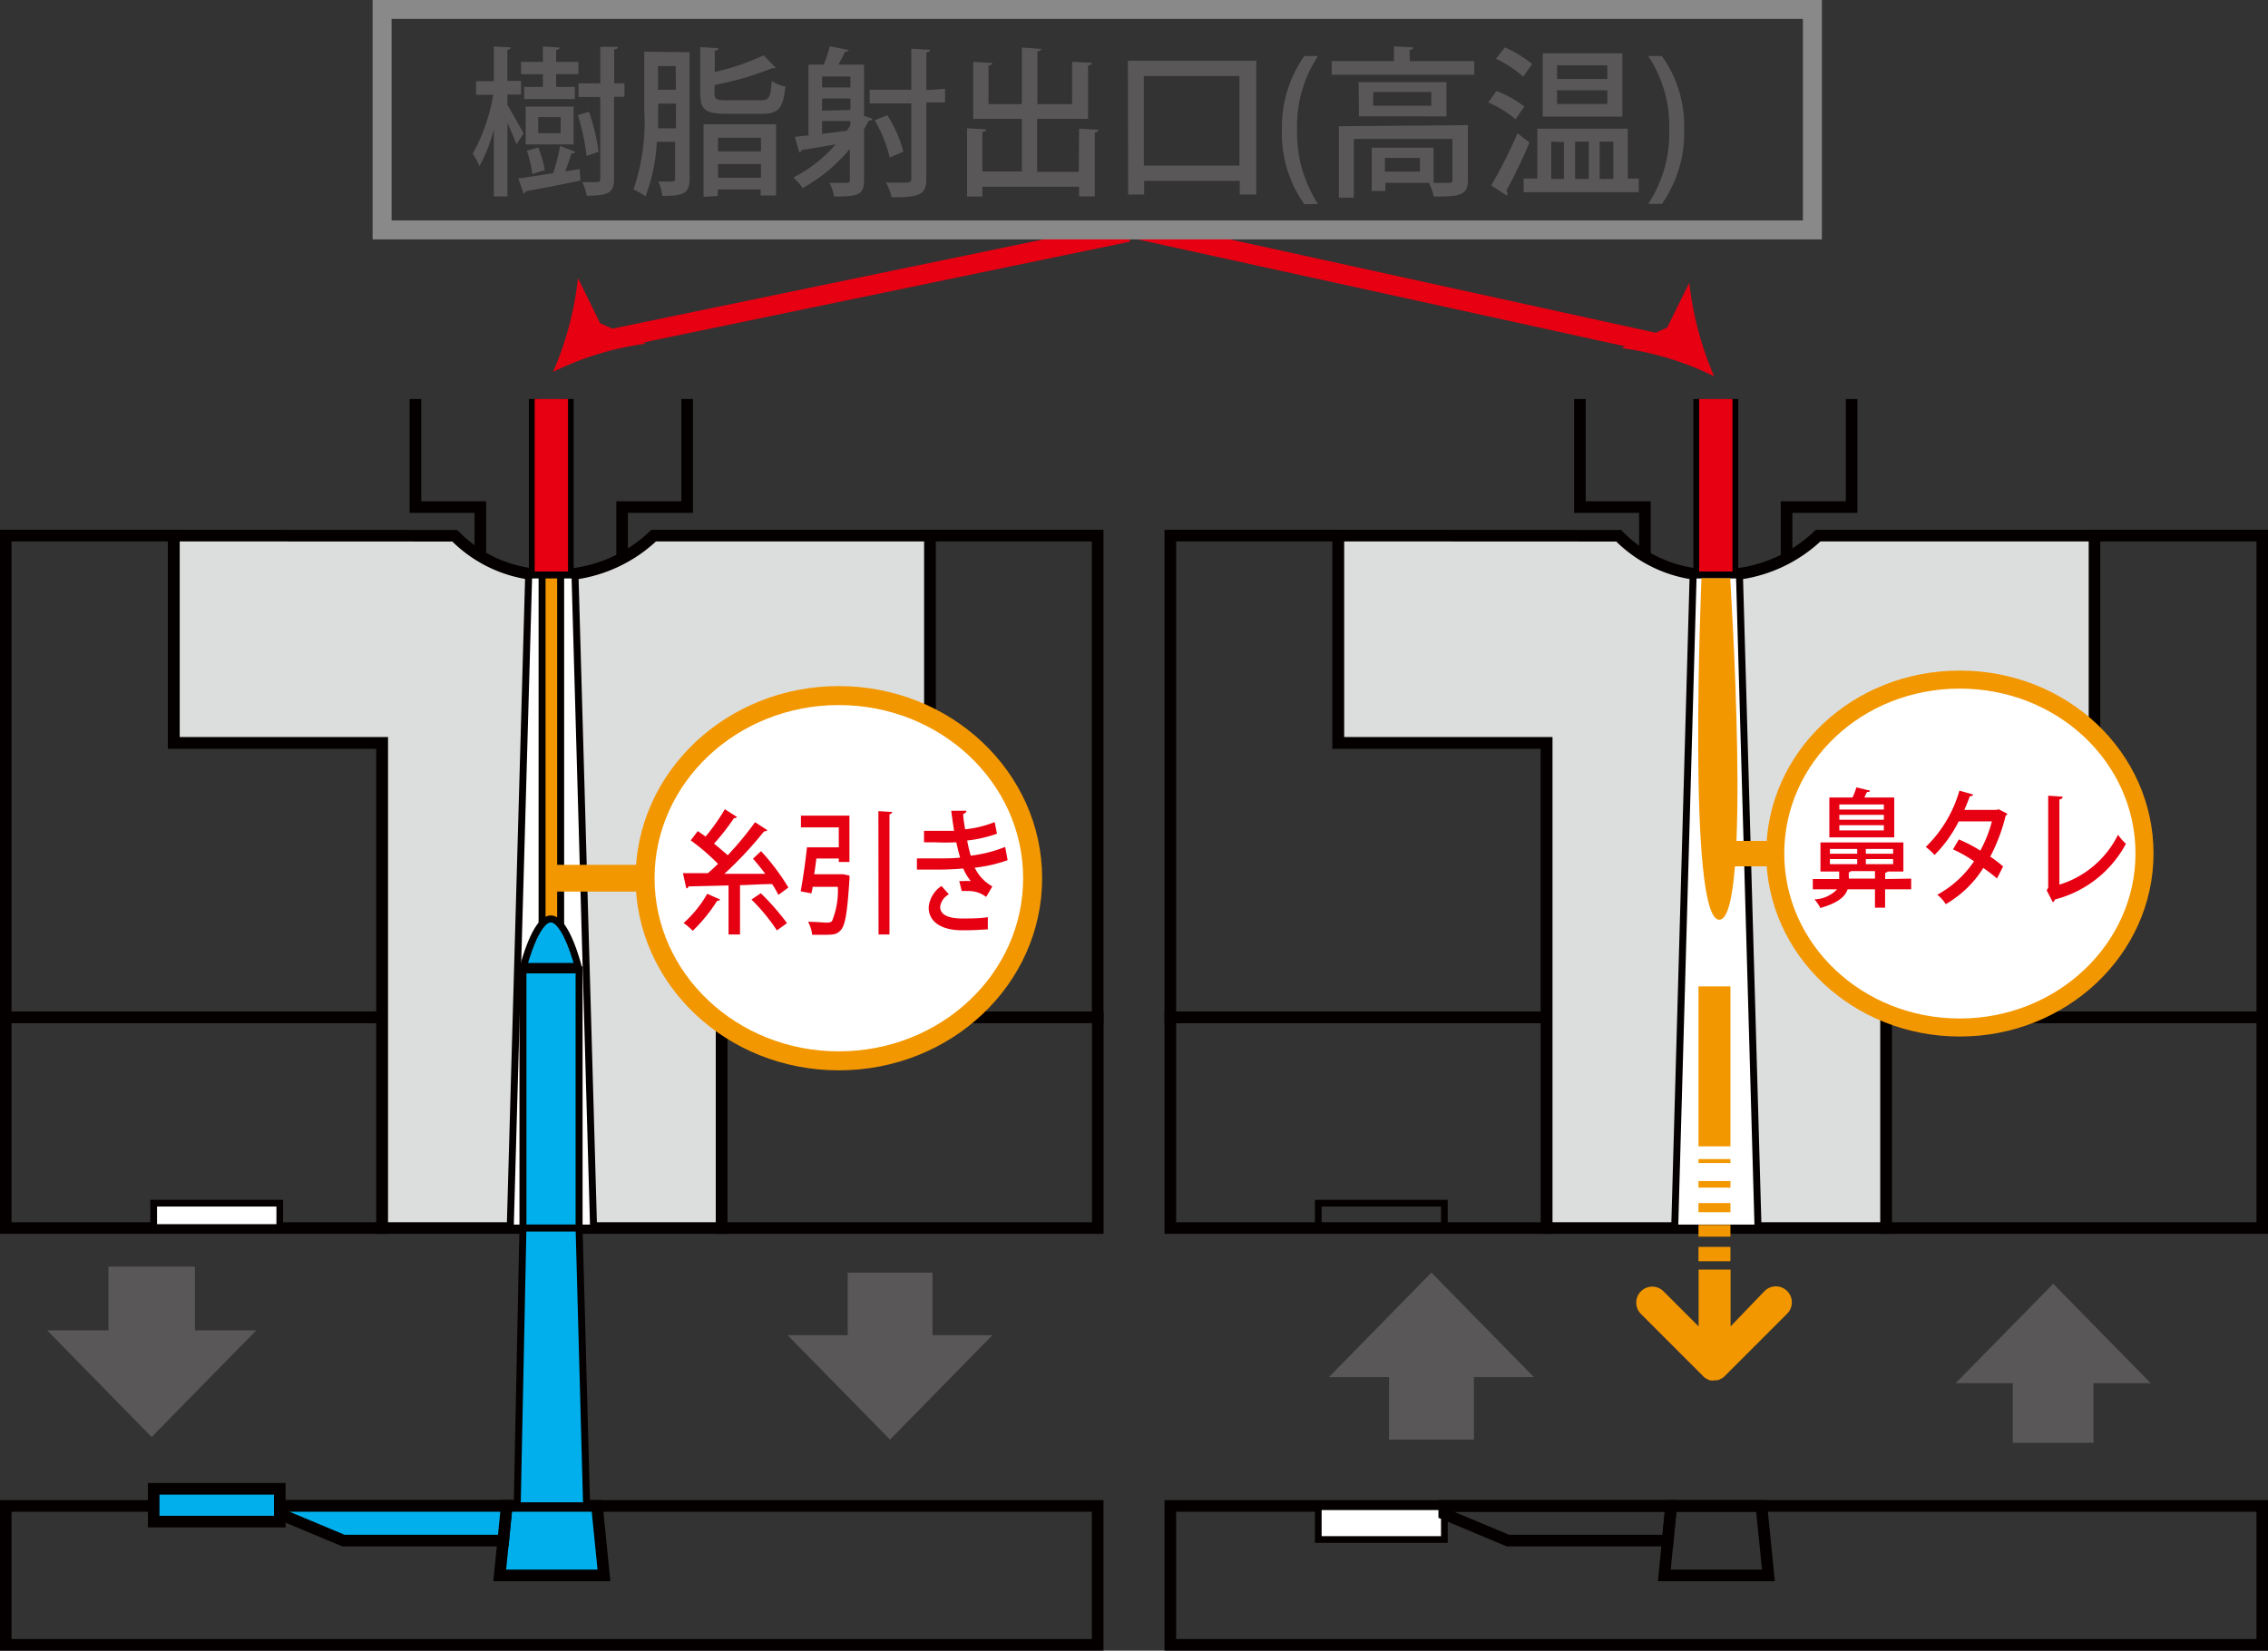
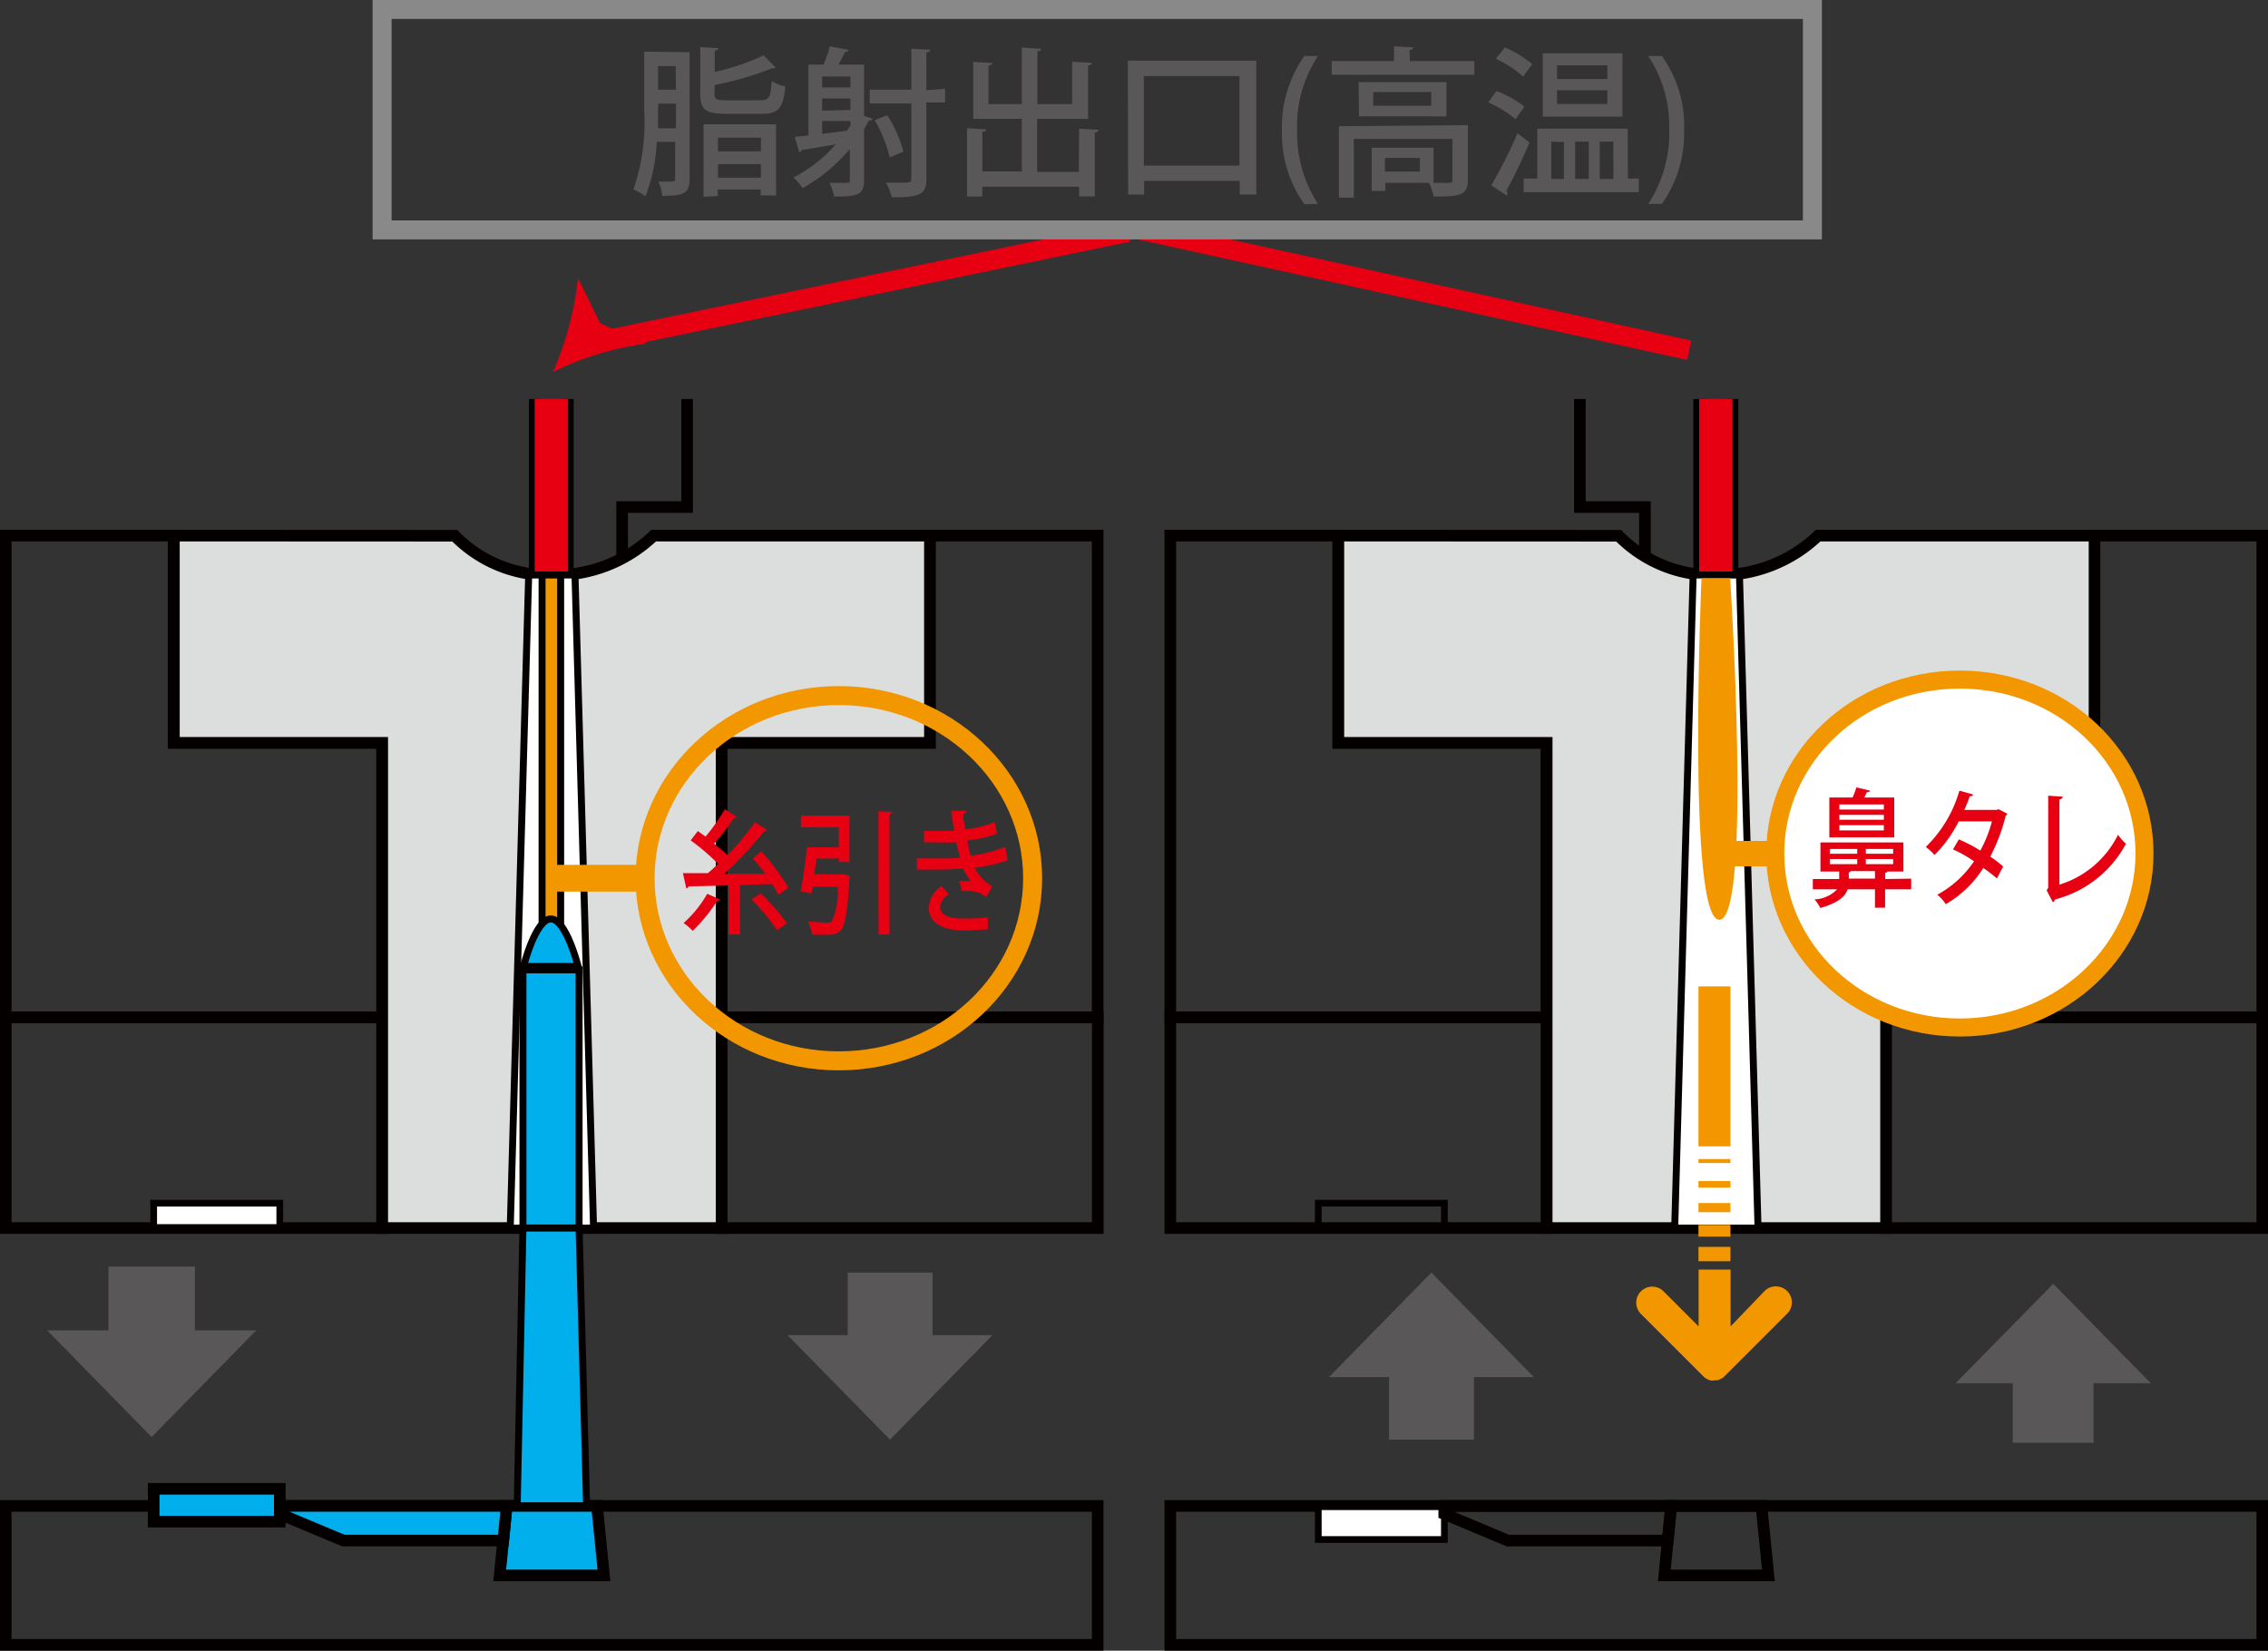
<svg xmlns="http://www.w3.org/2000/svg" viewBox="0 0 166.02 120.84">
  <rect x="0" y="0" width="166.02" height="120.84" fill="#333333" stroke="none" />
  <defs>
    <style>.a,.d,.e,.h,.j,.l,.m,.n,.o{fill:none;stroke-miterlimit:10;}.a{stroke:#e60012;stroke-width:1.45px;}.b{fill:#e60012;}.c{fill:#595757;}.d{stroke:#898989;}.d,.l{stroke-width:1.39px;}.e,.h,.j{stroke:#040000;}.e{stroke-width:0.85px;}.f{fill:#00afec;}.g{fill:#fff;}.h{stroke-width:0.49px;}.i{fill:#dcdddd;}.j{stroke-width:0.51px;}.k{fill:#f39700;}.l,.m,.n,.o{stroke:#f39700;}.m{stroke-width:1.32px;}.n{stroke-width:1.96px;}.o{stroke-width:1.86px;}</style>
  </defs>
  <line class="a" x1="42.32" y1="25.32" x2="82.58" y2="16.98" />
  <path class="b" d="M388,197.13a23.51,23.51,0,0,0,1.83-6.87l1.62,3.3,3.35,1.5a21.78,21.78,0,0,0-6.8,2.07" transform="translate(-347.52 -169.9)" />
  <line class="a" x1="123.65" y1="25.64" x2="83.53" y2="16.84" />
-   <path class="b" d="M473,197.45a23.67,23.67,0,0,1-1.82-6.86l-1.62,3.29-3.35,1.5a22,22,0,0,1,6.79,2.07" transform="translate(-347.52 -169.9)" />
-   <path class="c" d="M384.67,177.59c.28.46,1,1.75,1.18,2.08l-.53.8c-.13-.38-.4-1-.65-1.57v5.38h-1v-4.9a11.58,11.58,0,0,1-1.06,2.69,4.22,4.22,0,0,0-.49-.91,13.26,13.26,0,0,0,1.5-4.32h-1.25v-1h1.3V173.3l1.23.07c0,.09-.07.15-.24.18v2.27h1v1h-1Zm4.95,3.42c0,.09-.13.13-.27.13-.12.37-.28.87-.46,1.3l1.06-.16.06.84c-1.48.31-3,.6-4,.78a.21.21,0,0,1-.16.18l-.39-1.12c.67-.08,1.57-.23,2.55-.38a14.32,14.32,0,0,0,.51-2Zm-2.36-4.75v-.93h-1.6v-.9h1.6V173.3l1.23.08c0,.1-.08.16-.26.18v.87h1.63v.9h-1.63v.93h1.37v.89h-3.71v-.89Zm2.25,1.44v2.77H386V177.7Zm-2.58,3a8.39,8.39,0,0,1,.47,1.65l-.91.29a9.42,9.42,0,0,0-.4-1.71Zm1.63-1.05v-1.18h-1.64v1.18Zm2.08-1.57a15.72,15.72,0,0,1,.7,2.93l-.88.31a17,17,0,0,0-.64-3Zm2.59-2.09v1h-.76v6c0,1-.36,1.24-2,1.24a3.83,3.83,0,0,0-.33-1l.79,0c.47,0,.53,0,.53-.23V177h-1.59v-1h1.59v-2.67l1.29,0c0,.11-.08.17-.27.2V176Z" transform="translate(-347.52 -169.9)" />
  <path class="c" d="M398,173.72V183c0,1.08-.46,1.24-2,1.24a3.44,3.44,0,0,0-.29-1.05h.64c.53,0,.59,0,.59-.2v-2.71H395.6a13,13,0,0,1-.83,4,4.29,4.29,0,0,0-.88-.51,15.21,15.21,0,0,0,.79-5.79v-4.3Zm-2.31,4.3c0,.39,0,.82,0,1.27H397v-1.8h-1.29Zm1.29-3.28h-1.29v1.73H397Zm2.84,2c0,.42.13.5.89.5h2.48c.63,0,.74-.2.82-1.41a2.93,2.93,0,0,0,1,.4c-.16,1.59-.49,2-1.72,2h-2.64c-1.48,0-1.87-.3-1.87-1.46v-3.42l1.33.08c0,.1-.09.16-.27.18v1.56a17.69,17.69,0,0,0,3.58-1.22l.87.9c0,.05-.07.05-.26.05a23,23,0,0,1-4.19,1.22Zm-.8,7.57V179h5.31v5.21H403.2v-.44h-3.14v.48Zm4.2-4.33h-3.14v1h3.14Zm-3.14,2.93h3.14v-1h-3.14Z" transform="translate(-347.52 -169.9)" />
  <path class="c" d="M410.77,174.63v3.75l.64.22a.28.28,0,0,1-.29.12c-.11.21-.22.42-.35.64v3.73c0,1.08-.45,1.2-2.19,1.2a3.63,3.63,0,0,0-.34-1H409c.73,0,.73,0,.73-.23V180.8a12.24,12.24,0,0,1-3.45,2.87,6,6,0,0,0-.68-.78,10.19,10.19,0,0,0,3.09-2.42c-.95.16-1.85.32-2.48.41a.25.25,0,0,1-.18.18l-.33-1.14,1-.11v-5.18h1.11a9.18,9.18,0,0,0,.45-1.34l1.4.27a.28.28,0,0,1-.28.13c-.13.28-.31.62-.48.94Zm-1,.87h-2.07v.8h2.07Zm0,2.45v-.84h-2.07V178Zm-2.07,1.75,1.81-.23.26-.39v-.32h-2.07Zm9-3.3v1h-1.37V183c0,1.09-.42,1.37-2.54,1.34a4,4,0,0,0-.42-1.07l1.11,0c.64,0,.75,0,.75-.29v-5.51h-3.05v-1h3.05v-3l1.37.07c0,.11-.08.18-.27.2v2.76Zm-4.23,1.93a9.39,9.39,0,0,1,1.18,2.67l-1,.43a10.06,10.06,0,0,0-1.1-2.73Z" transform="translate(-347.52 -169.9)" />
  <path class="c" d="M426.51,179.32l1.43.08c0,.1-.09.17-.28.2v4.68h-1.15v-.71h-7.08v.72h-1.12v-5l1.41.08c0,.1-.1.17-.29.19v2.89h2.89V178.6h-3.56v-4.17l1.4.08c0,.1-.09.16-.28.2v2.81h2.44v-4.14l1.42.1c0,.09-.08.16-.28.18v3.86H426v-3.1l1.45.08c0,.1-.09.17-.28.2v3.9h-3.73v3.88h3.05Z" transform="translate(-347.52 -169.9)" />
  <path class="c" d="M430.08,174.34h9.4v9.8h-1.21v-1h-7v1h-1.17Zm1.17,7.68h7v-6.55h-7Z" transform="translate(-347.52 -169.9)" />
-   <path class="c" d="M443,184.85a8.87,8.87,0,0,1-1.64-5.4A9,9,0,0,1,443,174h1a9.27,9.27,0,0,0-1.53,5.44,9.51,9.51,0,0,0,1.53,5.39Z" transform="translate(-347.52 -169.9)" />
+   <path class="c" d="M443,184.85a8.87,8.87,0,0,1-1.64-5.4A9,9,0,0,1,443,174h1a9.27,9.27,0,0,0-1.53,5.44,9.51,9.51,0,0,0,1.53,5.39" transform="translate(-347.52 -169.9)" />
  <path class="c" d="M450.72,174.37h4.72v1H445v-1h4.56v-1.08l1.41.08c0,.11-.08.17-.27.19Zm4.25,4.69v4c0,1.13-.53,1.23-2.5,1.23a4.18,4.18,0,0,0-.35-1h-3.19v.59h-1v-3.17h4.53v2.58h.71c.57,0,.67,0,.67-.22v-3h-7.22v4.3h-1.09v-5.23Zm-8-3.15h6.43v2.51H447Zm5.32,1.73v-1h-4.25v1Zm-.83,4.82v-1h-2.56v1Z" transform="translate(-347.52 -169.9)" />
  <path class="c" d="M457.06,176.56a8.12,8.12,0,0,1,2.05,1.14l-.65.93a7.91,7.91,0,0,0-2-1.23Zm-.38,6.91a34.38,34.38,0,0,0,1.92-3.81l.88.67a38.15,38.15,0,0,1-1.69,3.53.37.37,0,0,1,.08.2.28.28,0,0,1-.05.16Zm1-10.1a8.61,8.61,0,0,1,2,1.22l-.66.92a8.45,8.45,0,0,0-2-1.31Zm9,9.6h.8v1h-8.43v-1h1v-3.65h6.62Zm-.4-9.17v4.64h-5.83V173.8Zm-5.21,6.47V183H462v-2.7Zm4.11-4.59v-1H461.5v1Zm0,1.83v-1H461.5v1Zm-1.36,2.76h-1V183h1Zm1.8,0h-1V183h1Z" transform="translate(-347.52 -169.9)" />
  <path class="c" d="M469.17,174a8.76,8.76,0,0,1,1.63,5.41,9,9,0,0,1-1.63,5.42h-1a9.44,9.44,0,0,0,1.54-5.42,9.3,9.3,0,0,0-1.54-5.41Z" transform="translate(-347.52 -169.9)" />
  <rect class="d" x="27.97" y="0.69" width="104.7" height="16.14" />
  <polygon class="e" points="0.42 39.21 0.42 74.47 27.97 74.47 27.97 54.38 12.71 54.38 12.71 39.21 0.42 39.21" />
  <rect class="e" x="0.42" y="74.47" width="27.55" height="15.43" />
  <polygon class="e" points="80.35 39.21 80.35 74.47 52.81 74.47 52.81 54.38 68.06 54.38 68.06 39.21 80.35 39.21" />
  <rect class="e" x="52.81" y="74.47" width="27.55" height="15.43" />
  <rect class="e" x="0.42" y="110.24" width="79.93" height="10.17" />
  <polygon class="f" points="43.7 110.24 37.09 110.24 36.58 115.33 44.21 115.33 43.7 110.24" />
  <polygon class="e" points="43.7 110.24 37.09 110.24 36.58 115.33 44.21 115.33 43.7 110.24" />
  <rect class="f" x="11.25" y="108.99" width="9.23" height="2.4" />
  <rect class="e" x="11.25" y="108.99" width="9.23" height="2.4" />
  <rect class="g" x="11.25" y="88.08" width="9.23" height="1.78" />
  <rect class="h" x="11.25" y="88.08" width="9.23" height="1.78" />
  <polygon class="f" points="36.84 112.78 25.14 112.78 20.48 110.83 20.48 110.24 37.09 110.24 36.84 112.78" />
  <polygon class="e" points="36.84 112.78 25.14 112.78 20.48 110.83 20.48 110.24 37.09 110.24 36.84 112.78" />
  <path class="i" d="M360.25,209.11v15.17H375.5V259.8h24.84V224.28h15.25V209.11H395.37A10.45,10.45,0,0,1,388,212a9.63,9.63,0,0,1-7.19-2.88Z" transform="translate(-347.52 -169.9)" />
  <path class="e" d="M360.25,209.11v15.17H375.5V259.8h24.84V224.28h15.25V209.11H395.37A10.45,10.45,0,0,1,388,212a9.63,9.63,0,0,1-7.19-2.88Z" transform="translate(-347.52 -169.9)" />
-   <polyline class="e" points="30.41 29.21 30.41 37.12 35.16 37.12 35.16 40.84" />
  <polyline class="e" points="50.3 29.21 50.3 37.12 45.54 37.12 45.54 40.84" />
  <line class="e" x1="39.14" y1="29.21" x2="39.14" y2="42.05" />
  <line class="e" x1="41.57" y1="29.21" x2="41.57" y2="42.05" />
  <rect class="b" x="39.14" y="29.21" width="2.44" height="12.88" />
  <polygon class="g" points="38.7 42.09 37.35 89.9 43.45 89.9 42.09 42.09 38.7 42.09" />
  <polygon class="j" points="38.7 42.09 37.35 89.9 43.45 89.9 42.09 42.09 38.7 42.09" />
  <rect class="k" x="39.68" y="42.09" width="1.36" height="26.7" />
  <rect class="j" x="39.68" y="42.09" width="1.36" height="26.7" />
  <rect class="f" x="38.28" y="71" width="4.11" height="18.9" />
  <rect class="j" x="38.28" y="71" width="4.11" height="18.9" />
  <polygon class="f" points="42.94 110.23 37.86 110.23 38.28 89.9 42.39 89.9 42.94 110.23" />
  <polygon class="j" points="42.94 110.23 37.86 110.23 38.28 89.9 42.39 89.9 42.94 110.23" />
  <path class="f" d="M385.84,240.65s.88-3.48,2-3.48,2,3.48,2,3.48Z" transform="translate(-347.52 -169.9)" />
  <path class="j" d="M385.84,240.65s.88-3.48,2-3.48,2,3.48,2,3.48Z" transform="translate(-347.52 -169.9)" />
  <polygon class="e" points="85.67 39.21 85.67 74.47 113.21 74.47 113.21 54.38 97.96 54.38 97.96 39.21 85.67 39.21" />
  <rect class="e" x="85.67" y="74.47" width="27.55" height="15.43" />
  <polygon class="e" points="165.6 39.21 165.6 74.47 138.05 74.47 138.05 54.38 153.31 54.38 153.31 39.21 165.6 39.21" />
  <rect class="e" x="138.05" y="74.47" width="27.55" height="15.43" />
  <rect class="e" x="85.67" y="110.24" width="79.93" height="10.17" />
  <polygon class="e" points="128.94 110.24 122.33 110.24 121.83 115.33 129.45 115.33 128.94 110.24" />
  <rect class="g" x="96.5" y="110.3" width="9.23" height="2.4" />
  <rect class="h" x="96.5" y="110.3" width="9.23" height="2.4" />
  <rect class="h" x="96.5" y="88.08" width="9.23" height="1.78" />
  <polygon class="e" points="122.08 112.78 110.38 112.78 105.72 110.83 105.72 110.24 122.33 110.24 122.08 112.78" />
  <path class="i" d="M445.49,209.11v15.17h15.25V259.8h24.84V224.28h15.26V209.11H480.61A10.45,10.45,0,0,1,473.2,212a9.63,9.63,0,0,1-7.19-2.88Z" transform="translate(-347.52 -169.9)" />
  <path class="e" d="M445.49,209.11v15.17h15.25V259.8h24.84V224.28h15.26V209.11H480.61A10.45,10.45,0,0,1,473.2,212a9.63,9.63,0,0,1-7.19-2.88Z" transform="translate(-347.52 -169.9)" />
  <polyline class="e" points="115.65 29.21 115.65 37.12 120.41 37.12 120.41 40.84" />
-   <polyline class="e" points="135.54 29.21 135.54 37.12 130.78 37.12 130.78 40.84" />
  <line class="e" x1="124.38" y1="29.21" x2="124.38" y2="42.05" />
  <line class="e" x1="126.82" y1="29.21" x2="126.82" y2="42.05" />
  <rect class="b" x="124.38" y="29.21" width="2.44" height="12.88" />
  <polygon class="g" points="123.94 42.09 122.59 89.9 128.69 89.9 127.33 42.09 123.94 42.09" />
  <polygon class="j" points="123.94 42.09 122.59 89.9 128.69 89.9 127.33 42.09 123.94 42.09" />
-   <path class="g" d="M423.11,234.19c0,7.39-6.35,13.37-14.19,13.37s-14.18-6-14.18-13.37,6.35-13.37,14.18-13.37,14.19,6,14.19,13.37" transform="translate(-347.52 -169.9)" />
  <path class="l" d="M423.11,234.19c0,7.39-6.35,13.37-14.19,13.37s-14.18-6-14.18-13.37,6.35-13.37,14.18-13.37S423.11,226.81,423.11,234.19Z" transform="translate(-347.52 -169.9)" />
  <path class="g" d="M504.5,232.38c0,7-6.05,12.74-13.52,12.74s-13.51-5.7-13.51-12.74,6-12.73,13.51-12.73,13.52,5.7,13.52,12.73" transform="translate(-347.52 -169.9)" />
  <path class="m" d="M504.5,232.38c0,7-6.05,12.74-13.52,12.74s-13.51-5.7-13.51-12.74,6-12.73,13.51-12.73S504.5,225.35,504.5,232.38Z" transform="translate(-347.52 -169.9)" />
  <line class="g" x1="47.22" y1="64.29" x2="40.41" y2="64.29" />
  <line class="n" x1="47.22" y1="64.29" x2="40.41" y2="64.29" />
  <line class="g" x1="129.95" y1="62.49" x2="125.33" y2="62.49" />
  <line class="o" x1="129.95" y1="62.49" x2="125.33" y2="62.49" />
  <path class="b" d="M403.23,232.21a16.26,16.26,0,0,1,2,2.66l-.73.54a7.12,7.12,0,0,0-.46-.79c-.78,0-1.57.06-2.35.08v3.61h-.84v-3.59l-2.93.07a.2.2,0,0,1-.16.15l-.25-1.12h1.83c.24-.2.49-.44.74-.68a15.7,15.7,0,0,0-2-1.72l.52-.68.57.4a14.7,14.7,0,0,0,1.41-2l.89.57a.23.23,0,0,1-.22.08,17,17,0,0,1-1.46,1.87c.36.29.71.59,1,.85a24.25,24.25,0,0,0,2-2.42l.9.58a.28.28,0,0,1-.24.09,27,27,0,0,1-2.91,3.11l3,0c-.29-.39-.61-.78-.9-1.11Zm-3,3.54a.18.18,0,0,1-.21.09,12,12,0,0,1-1.79,2.2,4.58,4.58,0,0,0-.67-.57,8.37,8.37,0,0,0,1.73-2.14Zm4.16,2.26a14.07,14.07,0,0,0-1.86-2.26l.68-.46a17.59,17.59,0,0,1,1.92,2.19Z" transform="translate(-347.52 -169.9)" />
  <path class="b" d="M409.06,233.9l.18,0,.46.1a1.33,1.33,0,0,1,0,.28c-.15,2.34-.3,3.3-.6,3.67s-.6.38-1.22.38l-.91,0a2.57,2.57,0,0,0-.3-.95c.56,0,1.14.06,1.36.06a.58.58,0,0,0,.39-.1,5.85,5.85,0,0,0,.43-2.52H407c0,.18-.06.33-.08.48l-.79-.15c.16-.85.35-2.18.46-3.22h2.33v-1.46h-2.77v-.86h3.55V233h-.78v-.25h-1.64c-.05.38-.1.78-.16,1.15Zm2.76-4.62,1,.06c0,.09-.06.14-.19.17v8.8h-.8Z" transform="translate(-347.52 -169.9)" />
  <path class="b" d="M421.28,232.87a10.69,10.69,0,0,1-2.41.55,3.15,3.15,0,0,0,1.29,1.37l-.45.77a2.1,2.1,0,0,0-1.39-.43,2.69,2.69,0,0,0-.4,0l-.18-.73h.3a4.27,4.27,0,0,1,.54,0,4,4,0,0,1-.55-.92c-.6.05-1.26.08-1.78.08s-1.09,0-1.61,0v-.82c.47,0,1.12,0,1.6,0s1.06,0,1.56-.06c-.08-.28-.2-.75-.28-1.12a15.8,15.8,0,0,1-1.58,0l-.78,0v-.84l1,0c.4,0,.88,0,1.2,0-.07-.43-.15-1-.21-1.47l1.11,0c0,.11-.08.19-.23.23,0,.36.08.77.14,1.13a7.86,7.86,0,0,0,2.16-.53l.17.85a9.54,9.54,0,0,1-2.18.5,9.78,9.78,0,0,0,.26,1.11,10,10,0,0,0,2.52-.64ZM417.91,238c-1.38,0-2.41-.56-2.41-1.67a2.08,2.08,0,0,1,.94-1.57l.54.61a1.21,1.21,0,0,0-.64.92c0,.59.63.84,1.56.85.61,0,1.39,0,1.93-.1l0,.9c-.37,0-.87.06-1.56.06Z" transform="translate(-347.52 -169.9)" />
  <path class="b" d="M487.42,234.22V235h-1.91v1.35h-.74V235h-2c-.18.54-.71,1-2,1.37a2.82,2.82,0,0,0-.43-.63A2.4,2.4,0,0,0,482,235h-1.78v-.75h1.93v-.55h-1.37v-2.13h6.07v2.13h-1.16a.19.19,0,0,1-.17.09v.46Zm-1.24-5.94v2.92h-4.75v-2.92h1.7a6.39,6.39,0,0,0,.28-.74l1,.24c0,.06-.08.1-.18.1s-.15.26-.24.4Zm-4.71,3.77v.35h2v-.35Zm0,.74v.37h2v-.37Zm3.95-3.63v-.37h-3.26v.37Zm0,.75v-.36h-3.26v.36Zm0,.78v-.38h-3.26v.38Zm-2.56,3.53h1.91v-.55H483a.18.18,0,0,1-.15.09Zm3.24-1.82v-.35h-2v.35Zm0,.76v-.37h-2v.37Z" transform="translate(-347.52 -169.9)" />
  <path class="b" d="M494.46,229.47a.24.24,0,0,1-.12.14,13.42,13.42,0,0,1-1.13,3,8.93,8.93,0,0,1,.94.72l-.45.88a10.94,10.94,0,0,0-1-.77,7.92,7.92,0,0,1-2.75,2.65,2.54,2.54,0,0,0-.62-.69,7.61,7.61,0,0,0,2.69-2.45,9.55,9.55,0,0,0-1.54-.87l.43-.73a10.29,10.29,0,0,1,1.57.82,9.37,9.37,0,0,0,.85-2.14h-2.43a9.58,9.58,0,0,1-1.77,2.46,4.52,4.52,0,0,0-.64-.59,9.3,9.3,0,0,0,2.46-4.12l1,.28c0,.09-.11.13-.24.13-.09.28-.26.68-.4,1h2.36l.15-.05Z" transform="translate(-347.52 -169.9)" />
  <path class="b" d="M498.27,234.66a7.1,7.1,0,0,0,4.29-3.65,4.27,4.27,0,0,0,.58.66,8.21,8.21,0,0,1-5.21,4.08.25.25,0,0,1-.14.2l-.45-.87.11-.2v-6.73l1.06.07c0,.1-.08.18-.24.21Z" transform="translate(-347.52 -169.9)" />
  <path class="c" d="M358.63,275.1v0Z" transform="translate(-347.52 -169.9)" />
  <polygon class="c" points="7.94 97.39 3.45 97.39 11.1 105.2 18.76 97.39 14.27 97.39 14.27 92.72 7.94 92.72 7.94 97.39" />
  <path class="c" d="M412.68,275.29v0Z" transform="translate(-347.52 -169.9)" />
  <polygon class="c" points="62.05 97.74 57.65 97.74 65.15 105.39 72.65 97.74 68.26 97.74 68.26 93.16 62.05 93.16 62.05 97.74" />
  <path class="c" d="M497.82,275.52v0Z" transform="translate(-347.52 -169.9)" />
  <polygon class="c" points="153.25 101.26 157.44 101.26 150.3 93.98 143.15 101.26 147.34 101.26 147.34 105.62 153.25 105.62 153.25 101.26" />
  <path class="c" d="M452.3,275.29v0Z" transform="translate(-347.52 -169.9)" />
  <polygon class="c" points="107.89 100.81 112.28 100.81 104.78 93.16 97.28 100.81 101.68 100.81 101.68 105.39 107.89 105.39 107.89 100.81" />
  <path class="k" d="M472.07,212.23s-1.08,25.12,1.32,25,.78-25,.78-25" transform="translate(-347.52 -169.9)" />
  <rect class="k" x="124.33" y="88.07" width="2.34" height="0.67" />
  <rect class="k" x="124.33" y="86.46" width="2.34" height="0.48" />
  <rect class="k" x="124.33" y="84.85" width="2.34" height="0.29" />
  <rect class="k" x="124.33" y="72.21" width="2.34" height="11.71" />
  <rect class="k" x="124.33" y="89.67" width="2.34" height="0.86" />
  <path class="k" d="M473,270.94a.75.75,0,0,0,.21,0h0a.66.66,0,0,0,.2-.06h0l.19-.1h0a.9.9,0,0,0,.18-.15h0l4.56-4.56a1.17,1.17,0,1,0-1.65-1.66L474.2,267v-4.16h-2.34V267l-2.57-2.57a1.17,1.17,0,0,0-1.65,1.66l4.56,4.56h0a.9.9,0,0,0,.18.15h0l.19.1h0a.66.66,0,0,0,.2.06h0a.75.75,0,0,0,.21,0Z" transform="translate(-347.52 -169.9)" />
  <rect class="k" x="124.33" y="91.28" width="2.34" height="1.05" />
</svg>